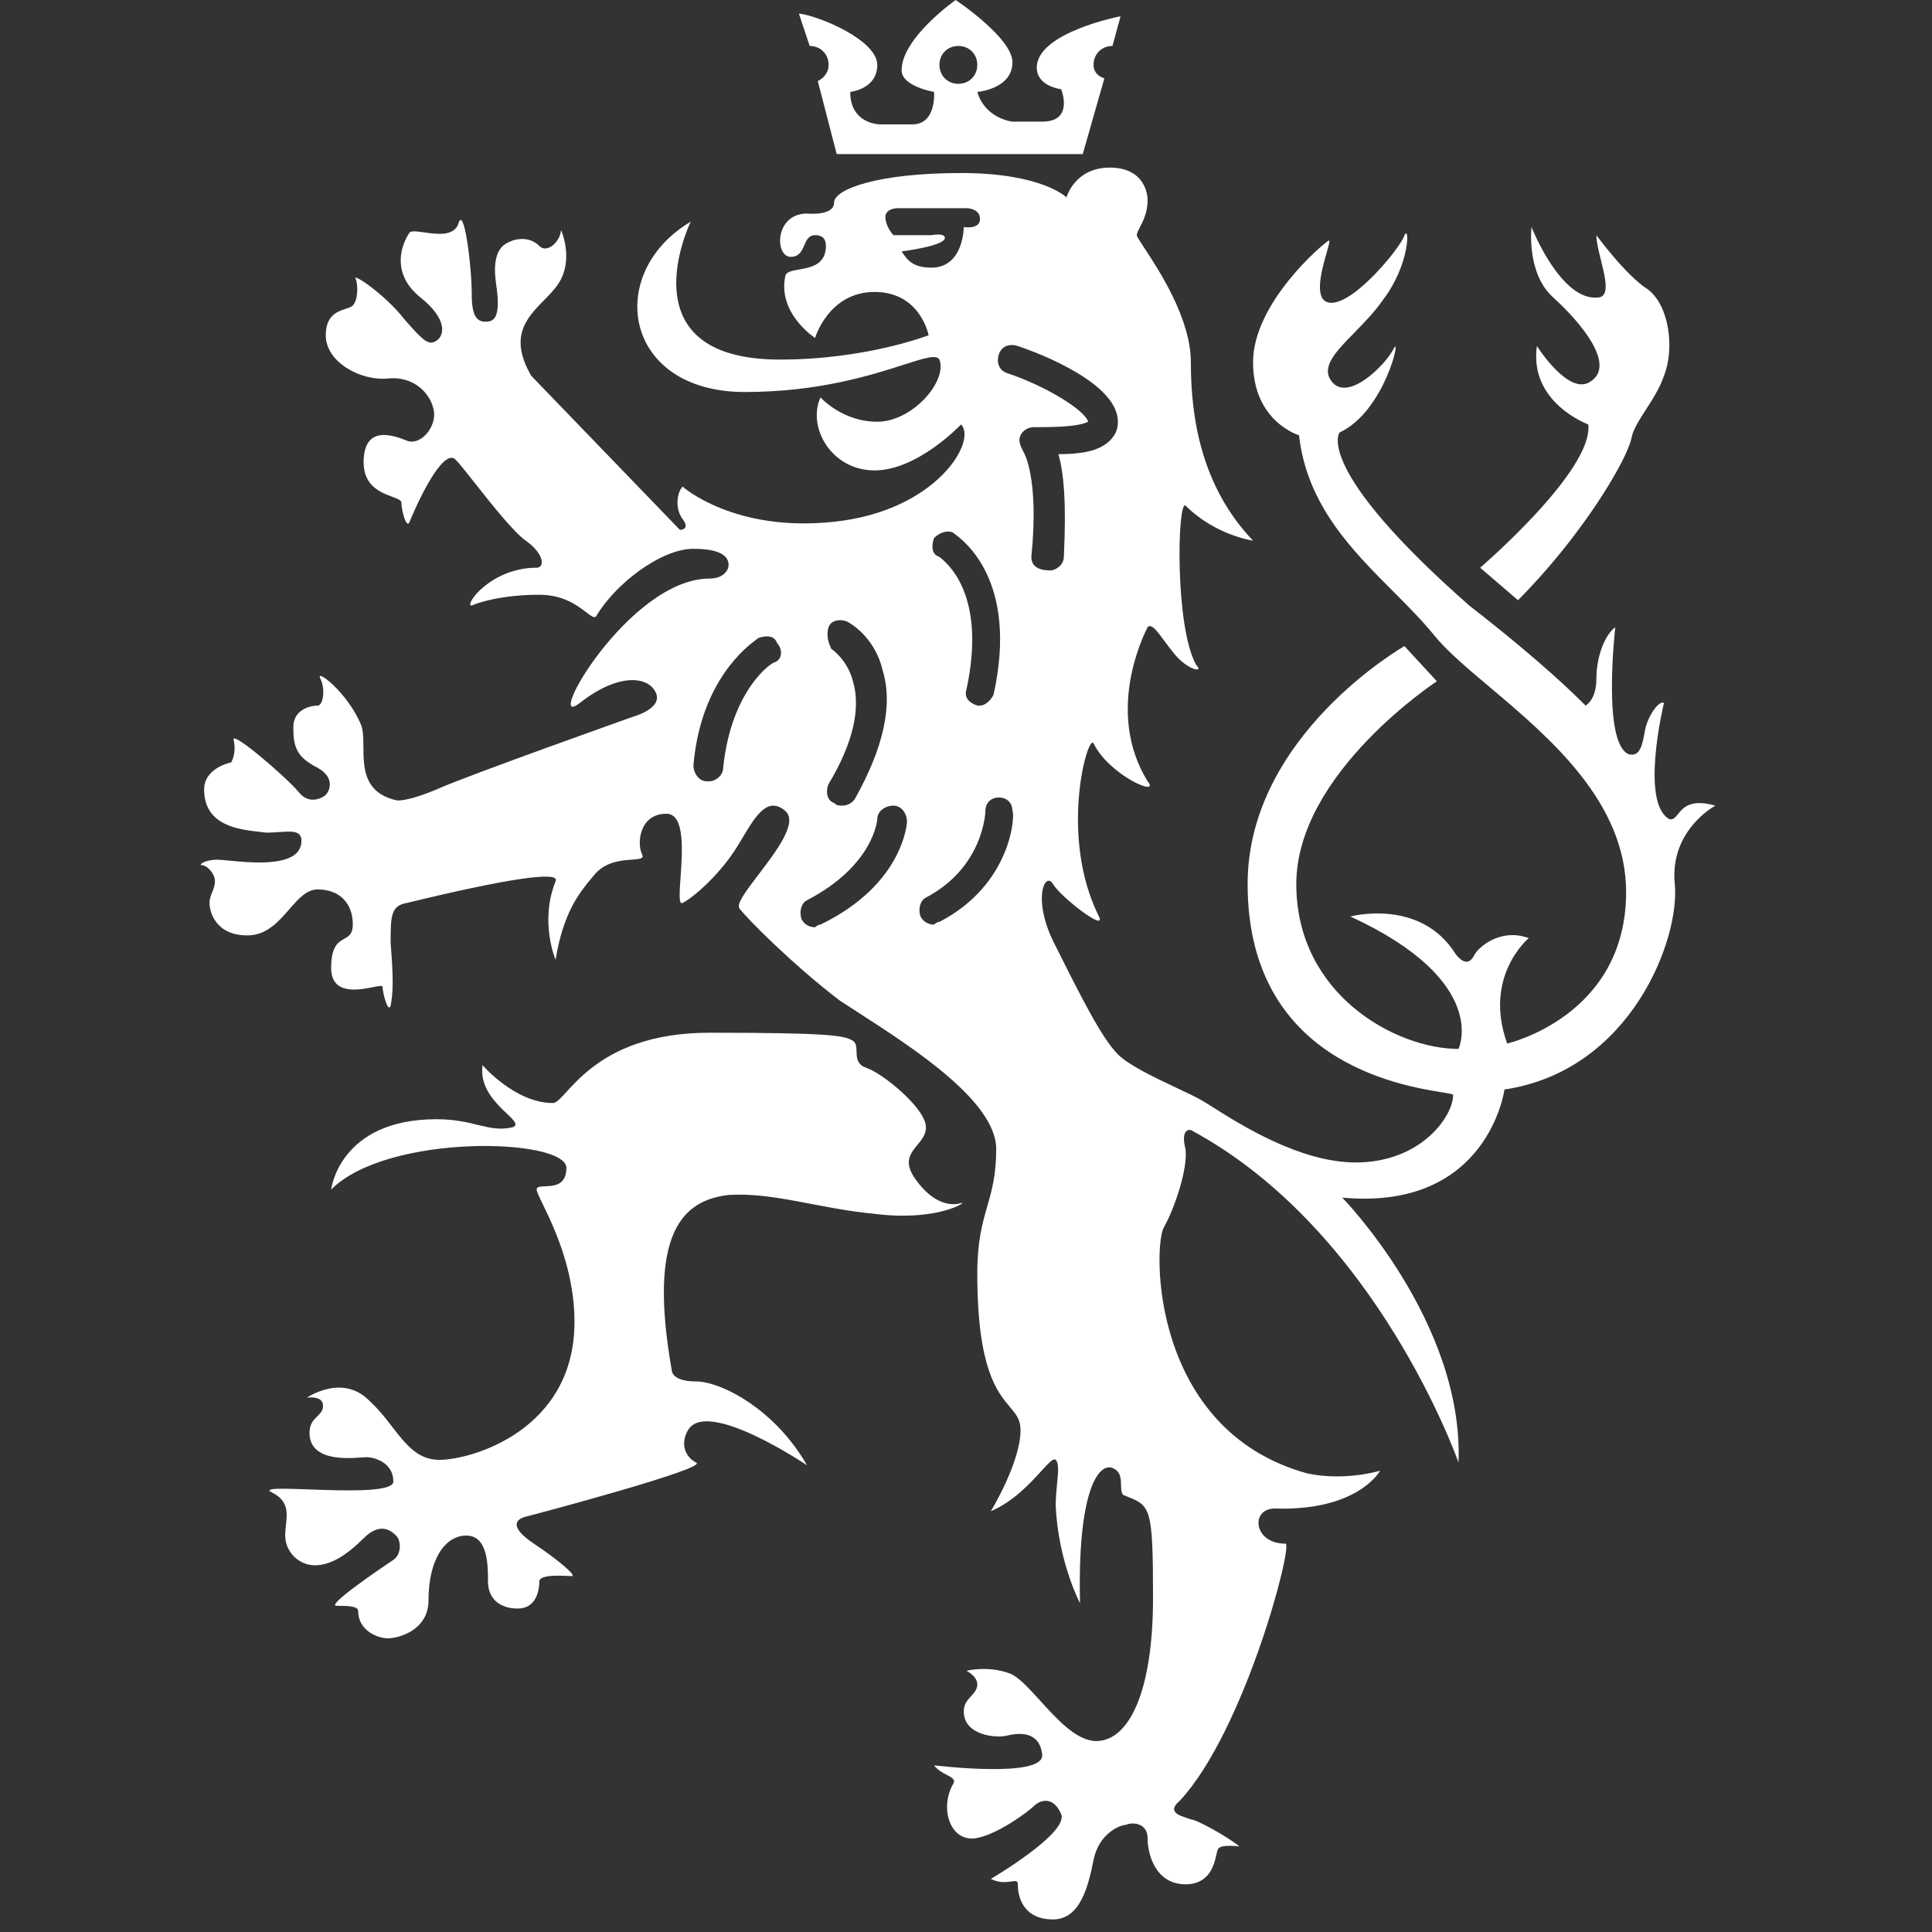
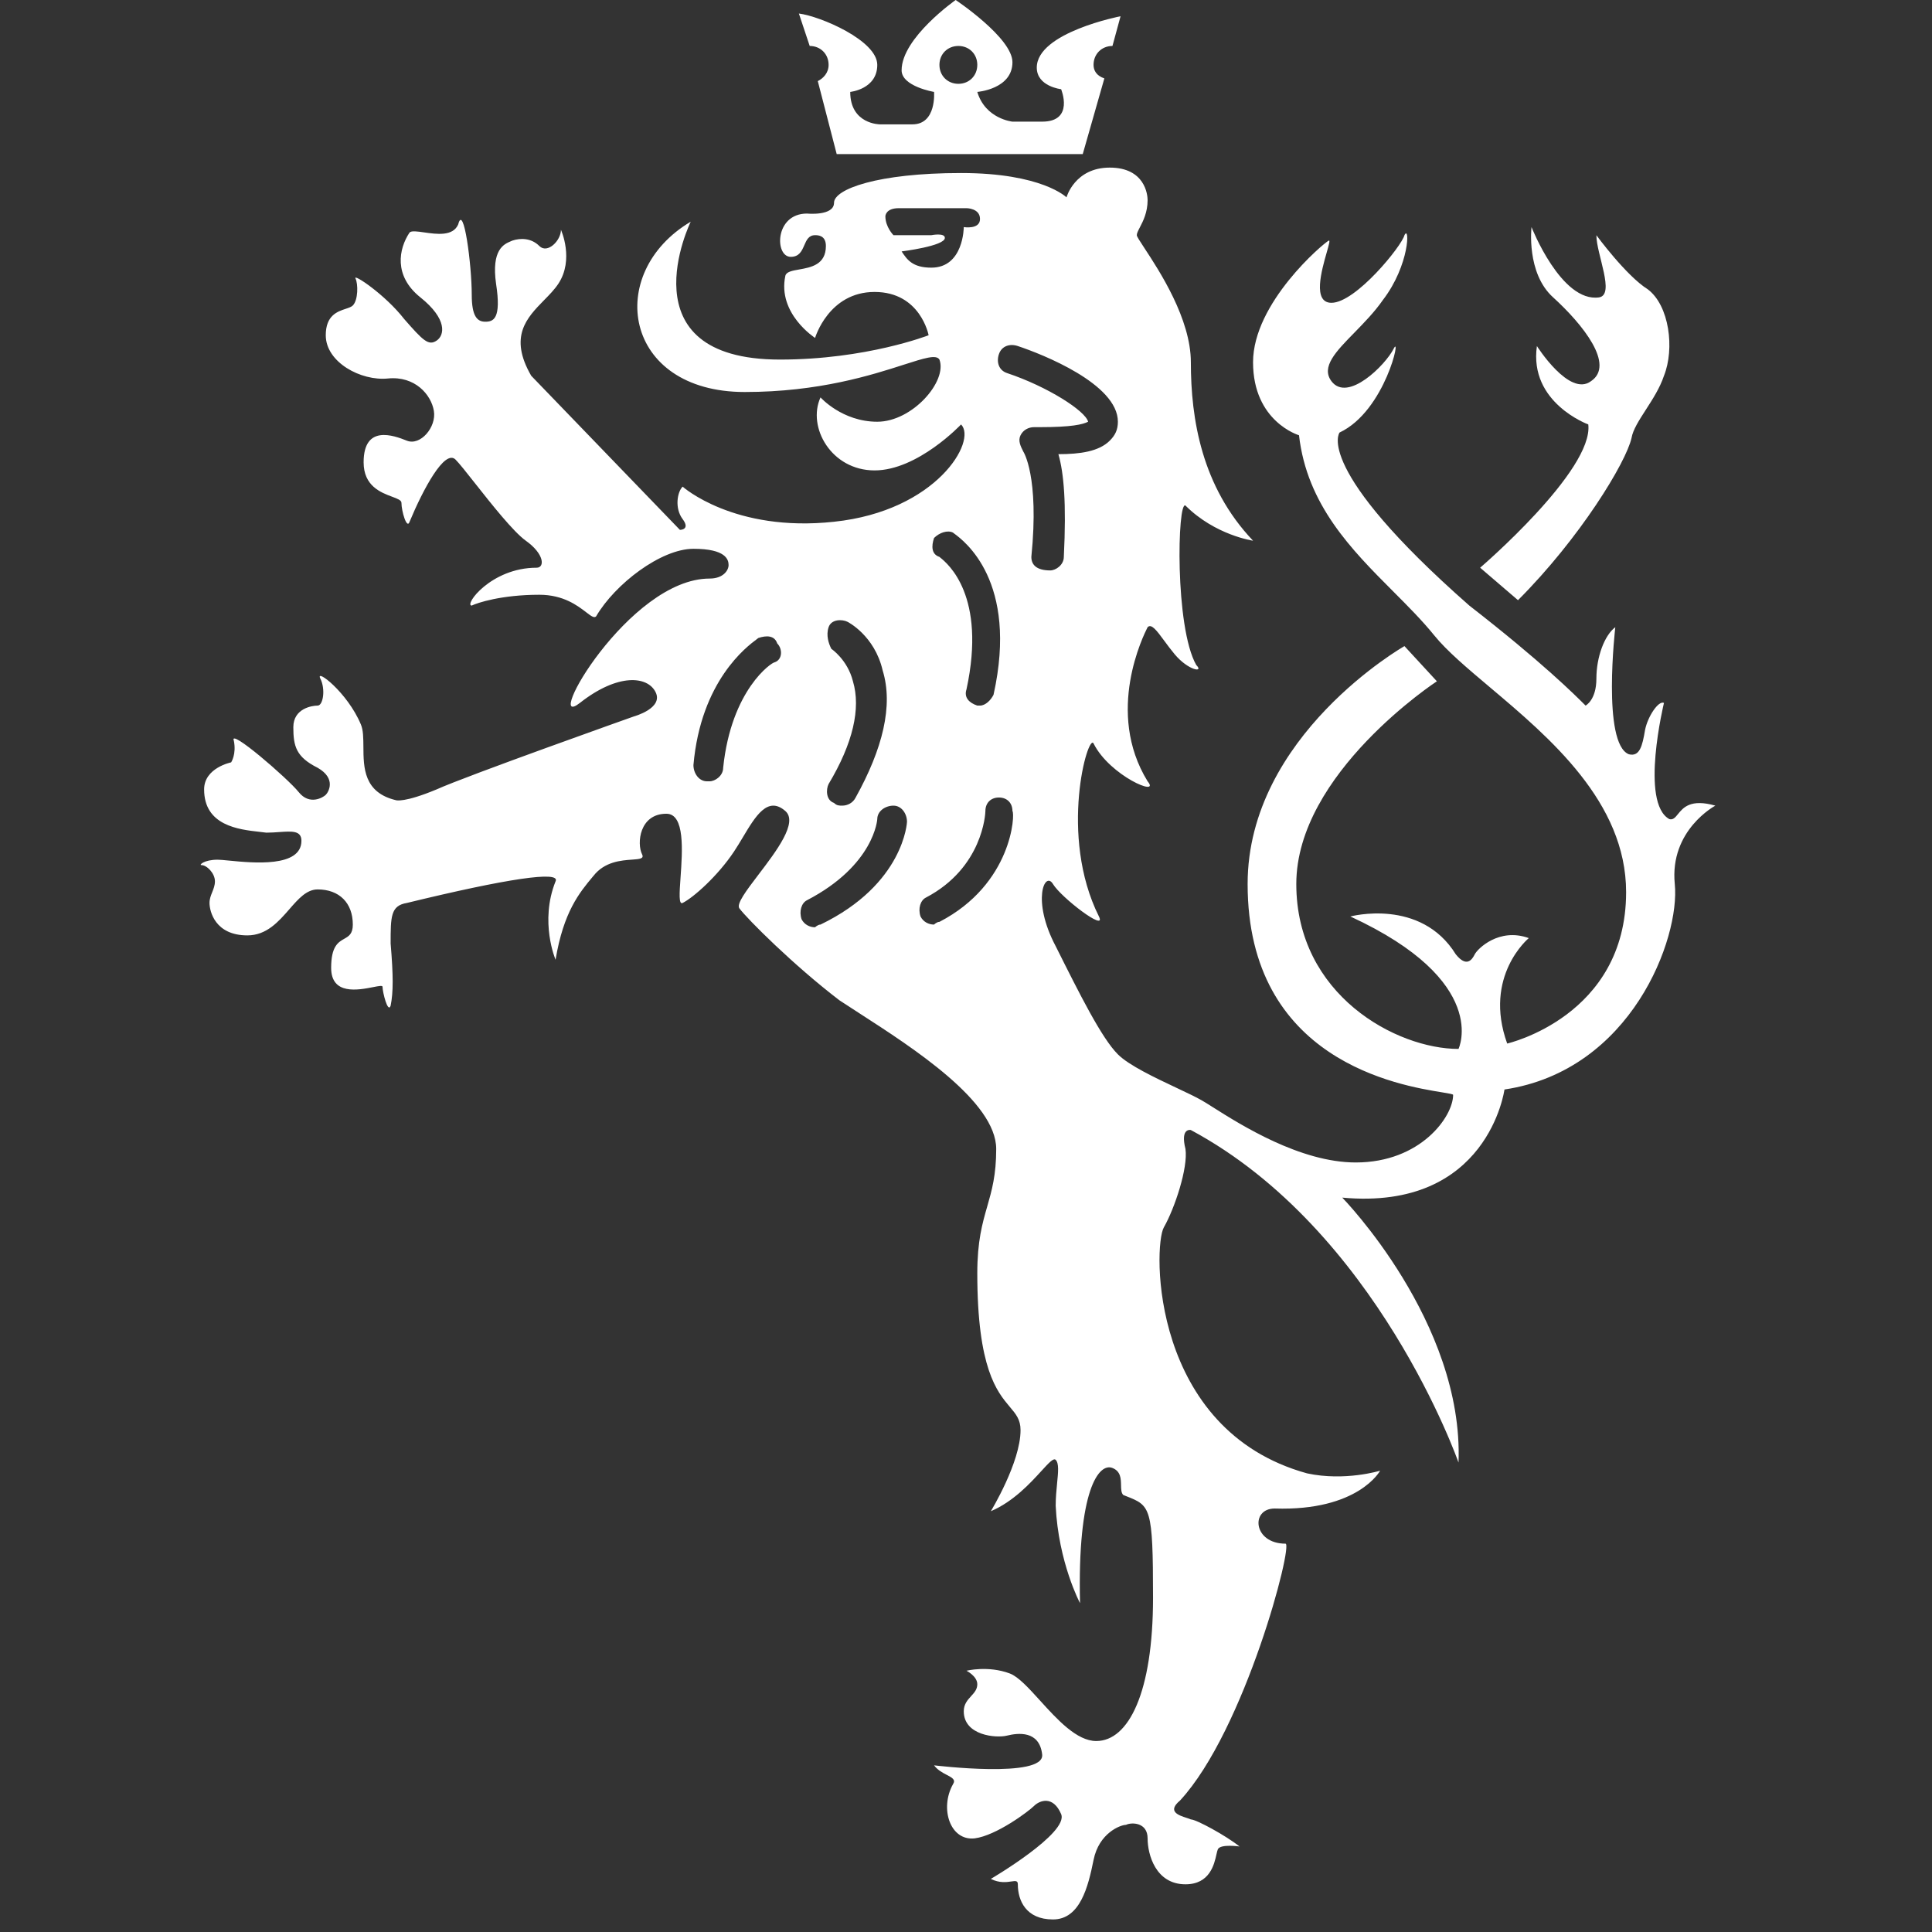
<svg xmlns="http://www.w3.org/2000/svg" width="52" height="52" viewBox="0 0 52 52" fill="none">
  <rect x="0" y="0" width="52" height="52" fill="#333333" stroke="none" />
-   <path d="M25.867 32.38C25.649 32.453 25.14 32.453 24.63 31.725C24.121 30.997 24.922 30.852 24.922 30.343C24.922 29.833 23.757 28.887 23.321 28.742C22.884 28.596 23.175 28.16 22.957 28.014C22.739 27.869 22.302 27.796 19.1 27.796C15.899 27.796 15.244 29.688 14.88 29.688C13.861 29.688 12.988 28.669 12.988 28.669C12.843 29.688 14.225 30.197 13.789 30.343C13.134 30.488 12.77 30.124 11.751 30.124C9.132 30.124 8.913 32.016 8.913 32.016C10.441 30.488 15.244 30.634 15.244 31.434C15.244 32.162 14.444 31.798 14.444 32.016C14.444 32.234 15.462 33.69 15.462 35.581C15.462 38.492 12.697 39.292 11.824 39.292C10.951 39.292 10.66 38.346 9.932 37.692C9.205 36.964 8.259 37.619 8.259 37.619C8.259 37.619 8.695 37.546 8.695 37.837C8.695 38.128 8.331 38.128 8.331 38.565C8.331 39.438 9.641 39.22 9.859 39.22C10.078 39.22 10.587 39.365 10.587 39.875C10.587 40.384 6.731 39.875 7.313 40.166C7.895 40.457 7.676 40.893 7.676 41.33C7.676 41.766 8.04 42.13 8.477 42.13C8.913 42.13 9.35 41.839 9.787 41.403C10.223 40.966 10.514 41.184 10.66 41.33C10.805 41.475 10.805 41.839 10.587 41.985C10.15 42.276 8.768 43.221 9.059 43.221C9.35 43.221 9.641 43.221 9.641 43.367C9.641 43.877 10.15 44.095 10.441 44.095C10.732 44.095 11.533 43.877 11.533 43.076C11.533 41.985 11.97 41.33 12.552 41.33C13.134 41.33 13.134 42.13 13.134 42.567C13.134 43.003 13.425 43.294 13.934 43.294C14.444 43.294 14.516 42.785 14.516 42.567C14.516 42.349 15.244 42.421 15.389 42.421C15.535 42.421 15.026 41.985 14.371 41.548C13.716 41.112 13.861 40.893 14.152 40.821C14.444 40.748 19.1 39.511 18.737 39.365C18.445 39.22 18.3 38.856 18.518 38.492C19.028 37.619 21.72 39.438 21.72 39.438C20.847 37.91 19.391 37.182 18.737 37.182C18.082 37.182 18.082 36.891 18.082 36.891C17.427 33.18 18.373 32.307 19.61 32.162C20.847 32.089 22.011 32.525 23.539 32.671C25.285 32.889 26.086 32.307 25.867 32.38Z" fill="white" />
  <path d="M43.913 11.788C43.986 11.351 44.568 10.769 44.786 10.114C45.077 9.387 44.931 8.222 44.349 7.786C43.767 7.422 42.967 6.331 42.967 6.331C42.967 6.84 43.476 7.931 43.04 8.004C42.021 8.15 41.221 6.112 41.221 6.112C41.221 6.112 41.075 7.349 41.803 8.004C42.603 8.732 43.476 9.823 42.821 10.26C42.239 10.696 41.366 9.314 41.366 9.314C41.148 10.842 42.749 11.424 42.749 11.424C42.894 12.661 39.838 15.28 39.838 15.28L40.857 16.154C42.53 14.48 43.767 12.443 43.913 11.788Z" fill="white" />
  <path fill-rule="evenodd" clip-rule="evenodd" d="M45.163 21.911C45.303 21.739 45.502 21.493 46.169 21.684C46.169 21.684 44.932 22.338 45.077 23.794C45.223 25.249 43.913 28.814 40.493 29.324C40.493 29.324 40.056 32.598 36.127 32.234C36.127 32.234 39.401 35.581 39.256 39.365C39.256 39.365 37.073 33.108 32.052 30.415C32.052 30.415 31.761 30.343 31.907 30.925C31.98 31.434 31.616 32.525 31.325 33.035C31.034 33.544 30.961 38.492 35.181 39.656C36.2 39.875 37.146 39.584 37.146 39.584C37.146 39.584 36.564 40.675 34.308 40.602C33.653 40.602 33.726 41.548 34.599 41.548C34.817 41.548 33.508 46.569 31.761 48.461C31.405 48.757 31.726 48.86 31.936 48.928C31.984 48.944 32.025 48.956 32.052 48.97C32.198 48.97 32.998 49.407 33.362 49.698C33.362 49.698 32.853 49.625 32.78 49.771C32.767 49.797 32.756 49.846 32.742 49.907C32.681 50.182 32.561 50.716 31.907 50.716C31.106 50.716 30.888 49.916 30.888 49.48C30.888 49.043 30.451 49.043 30.306 49.116C30.16 49.116 29.578 49.334 29.433 50.062C29.287 50.789 29.069 51.662 28.341 51.662C27.614 51.662 27.395 51.153 27.395 50.716C27.395 50.614 27.332 50.624 27.219 50.64C27.091 50.659 26.9 50.687 26.668 50.571C26.668 50.571 28.778 49.334 28.56 48.825C28.341 48.315 27.978 48.461 27.832 48.606C27.687 48.752 26.813 49.407 26.231 49.48C25.576 49.552 25.285 48.679 25.649 48.024C25.731 47.901 25.628 47.847 25.484 47.772C25.372 47.714 25.235 47.642 25.14 47.514C25.14 47.514 28.123 47.879 28.05 47.223C27.978 46.569 27.395 46.642 27.104 46.714C26.813 46.787 25.94 46.714 25.94 46.06C25.94 45.867 26.042 45.757 26.137 45.652C26.223 45.558 26.304 45.47 26.304 45.332C26.304 45.114 26.013 44.968 26.013 44.968C26.013 44.968 26.595 44.823 27.177 45.041C27.409 45.128 27.688 45.434 27.994 45.772C28.456 46.281 28.981 46.86 29.506 46.86C30.379 46.86 31.034 45.55 31.034 43.003C31.034 40.554 30.966 40.528 30.314 40.27C30.288 40.26 30.261 40.249 30.233 40.238C30.177 40.182 30.175 40.083 30.173 39.973C30.169 39.799 30.166 39.6 29.942 39.511C29.578 39.365 28.996 40.093 29.069 43.149C29.069 43.149 28.487 42.057 28.414 40.529C28.414 40.312 28.434 40.104 28.452 39.922C28.482 39.617 28.505 39.384 28.414 39.292C28.356 39.234 28.227 39.375 28.028 39.593C27.731 39.918 27.278 40.414 26.668 40.675C26.668 40.675 27.468 39.365 27.468 38.492C27.468 38.209 27.346 38.063 27.18 37.867C26.835 37.458 26.304 36.828 26.304 34.272C26.304 33.406 26.44 32.929 26.572 32.47C26.695 32.041 26.813 31.627 26.813 30.925C26.813 29.648 24.573 28.203 23.139 27.278C22.939 27.149 22.754 27.03 22.593 26.923C21.356 25.977 20.119 24.74 19.901 24.449C19.813 24.331 20.09 23.967 20.415 23.54C20.898 22.906 21.486 22.134 21.138 21.829C20.663 21.414 20.334 21.966 19.992 22.539C19.914 22.669 19.836 22.8 19.755 22.921C19.319 23.576 18.664 24.158 18.373 24.303C18.265 24.357 18.287 24.039 18.317 23.618C18.367 22.907 18.439 21.902 17.936 21.902C17.209 21.902 17.136 22.702 17.281 22.993C17.341 23.113 17.216 23.122 17.014 23.137C16.723 23.157 16.271 23.19 15.972 23.576L15.957 23.593C15.596 24.026 15.168 24.539 14.953 25.831C14.953 25.831 14.516 24.812 14.953 23.721C15.098 23.43 13.643 23.648 10.951 24.303C10.514 24.376 10.514 24.667 10.514 25.395C10.587 26.268 10.587 26.704 10.514 27.068C10.441 27.286 10.296 26.704 10.296 26.559C10.296 26.519 10.192 26.539 10.041 26.569C9.642 26.647 8.913 26.789 8.913 26.049C8.913 25.469 9.102 25.361 9.265 25.268C9.388 25.198 9.496 25.136 9.496 24.885C9.496 24.303 9.132 23.939 8.55 23.939C8.252 23.939 8.03 24.194 7.787 24.473C7.495 24.808 7.174 25.176 6.658 25.176C5.785 25.176 5.639 24.521 5.639 24.303C5.639 24.194 5.675 24.103 5.712 24.012C5.748 23.921 5.785 23.83 5.785 23.721C5.785 23.503 5.566 23.284 5.421 23.284C5.348 23.284 5.494 23.139 5.857 23.139C5.919 23.139 6.023 23.149 6.155 23.162C6.805 23.226 8.113 23.355 8.113 22.63C8.113 22.353 7.861 22.371 7.516 22.395C7.407 22.403 7.289 22.411 7.167 22.411C7.113 22.404 7.051 22.396 6.984 22.389C6.422 22.326 5.494 22.222 5.494 21.247C5.494 20.665 6.221 20.519 6.221 20.519C6.221 20.519 6.367 20.301 6.294 19.937C6.148 19.573 7.749 20.956 8.04 21.32C8.331 21.684 8.695 21.465 8.768 21.393C8.841 21.32 9.059 20.956 8.55 20.665C7.968 20.374 7.895 20.083 7.895 19.573C7.895 19.064 8.404 18.991 8.55 18.991C8.695 18.991 8.768 18.555 8.622 18.264C8.477 17.973 9.35 18.628 9.714 19.501C9.778 19.651 9.779 19.864 9.781 20.098C9.784 20.657 9.787 21.333 10.66 21.538C10.66 21.538 10.878 21.611 11.751 21.247C12.552 20.883 17.063 19.282 17.063 19.282C17.063 19.282 17.863 19.064 17.645 18.628C17.427 18.191 16.626 18.118 15.608 18.919C14.589 19.719 16.918 15.572 19.1 15.572C19.464 15.572 19.61 15.353 19.61 15.208C19.61 15.062 19.537 14.771 18.664 14.771C17.791 14.771 16.554 15.717 16.044 16.59C15.991 16.643 15.909 16.58 15.777 16.479C15.546 16.302 15.164 16.008 14.516 16.008C13.498 16.008 12.843 16.226 12.697 16.299C12.479 16.299 13.207 15.28 14.444 15.28C14.662 15.28 14.662 14.917 14.152 14.553C13.818 14.314 13.234 13.575 12.789 13.012C12.556 12.716 12.361 12.47 12.261 12.37C11.97 12.079 11.387 13.17 11.024 14.043C10.951 14.262 10.805 13.752 10.805 13.534C10.805 13.463 10.698 13.423 10.553 13.369C10.251 13.256 9.787 13.082 9.787 12.443C9.787 11.424 10.587 11.715 10.951 11.861C11.315 12.006 11.751 11.497 11.678 11.06C11.606 10.623 11.169 10.114 10.441 10.187C9.714 10.26 8.768 9.75 8.768 9.023C8.768 8.49 9.08 8.386 9.304 8.312C9.386 8.285 9.457 8.261 9.496 8.222C9.641 8.077 9.641 7.64 9.568 7.495C9.496 7.349 10.369 7.931 10.878 8.586C11.387 9.168 11.533 9.314 11.751 9.168C11.97 9.023 12.042 8.586 11.315 8.004C10.587 7.422 10.732 6.694 11.024 6.258C11.075 6.206 11.229 6.228 11.416 6.255C11.752 6.303 12.193 6.367 12.333 6.039C12.479 5.457 12.697 7.131 12.697 7.931C12.697 8.513 12.843 8.659 13.061 8.659C13.279 8.659 13.498 8.586 13.352 7.64C13.22 6.717 13.567 6.571 13.741 6.497C13.759 6.49 13.775 6.483 13.789 6.476C14.007 6.403 14.298 6.403 14.516 6.621C14.735 6.84 15.098 6.476 15.098 6.185C15.098 6.185 15.462 6.985 15.026 7.64C14.923 7.795 14.784 7.937 14.641 8.082C14.18 8.553 13.686 9.057 14.298 10.114L18.3 14.262C18.3 14.262 18.591 14.262 18.373 13.971C18.154 13.68 18.227 13.243 18.373 13.098C18.373 13.098 19.755 14.335 22.448 14.043C25.213 13.752 26.304 11.861 25.867 11.424C25.867 11.424 24.703 12.661 23.539 12.661C22.375 12.661 21.72 11.497 22.084 10.696C22.084 10.696 22.666 11.351 23.612 11.351C24.558 11.351 25.504 10.26 25.285 9.678C25.2 9.535 24.881 9.638 24.328 9.815C23.468 10.092 22.04 10.551 20.046 10.551C16.772 10.551 16.263 7.349 18.591 5.967C18.591 5.967 16.772 9.678 20.992 9.678C23.321 9.678 24.994 9.023 24.994 9.023C24.994 9.023 24.776 7.858 23.539 7.858C22.302 7.858 21.938 9.095 21.938 9.095C21.938 9.095 20.919 8.441 21.138 7.422C21.165 7.314 21.322 7.286 21.509 7.253C21.826 7.197 22.229 7.125 22.229 6.621C22.229 6.33 22.011 6.33 21.938 6.33C21.765 6.33 21.707 6.463 21.647 6.602C21.581 6.753 21.512 6.913 21.283 6.913C20.847 6.913 20.847 5.748 21.72 5.748C21.72 5.748 22.448 5.821 22.448 5.457C22.448 5.093 23.612 4.657 25.867 4.657C28.05 4.657 28.705 5.312 28.705 5.312C28.705 5.312 28.924 4.511 29.869 4.511C30.815 4.511 30.888 5.239 30.888 5.385C30.888 5.716 30.765 5.956 30.678 6.122C30.632 6.211 30.597 6.28 30.597 6.33C30.597 6.365 30.678 6.488 30.802 6.677C31.203 7.287 32.052 8.583 32.052 9.75C32.052 11.278 32.343 13.098 33.726 14.553C33.726 14.553 32.707 14.407 31.907 13.607C31.689 13.461 31.616 16.881 32.198 17.9C32.416 18.118 31.98 18.045 31.616 17.609C31.51 17.482 31.417 17.356 31.334 17.243C31.131 16.968 30.991 16.778 30.888 16.881L30.884 16.889C30.785 17.086 29.74 19.163 30.888 21.029C31.252 21.465 29.869 20.883 29.433 20.01C29.287 19.719 28.487 22.484 29.578 24.667C29.797 25.104 28.56 24.158 28.341 23.794C28.123 23.43 27.759 24.23 28.414 25.467C29.069 26.777 29.651 27.941 30.088 28.378C30.385 28.675 31.086 29.006 31.665 29.279C31.936 29.407 32.181 29.522 32.343 29.615C32.417 29.657 32.519 29.721 32.645 29.801C33.394 30.275 34.996 31.288 36.491 31.288C38.237 31.288 39.111 30.052 39.111 29.469C39.111 29.449 39.003 29.432 38.817 29.401C37.675 29.216 33.58 28.552 33.58 23.794C33.58 19.792 37.801 17.39 37.801 17.39L38.674 18.337C38.674 18.337 34.89 20.81 34.89 23.794C34.89 26.777 37.582 28.232 39.256 28.232C39.256 28.232 40.129 26.413 36.345 24.667C36.345 24.667 38.237 24.158 39.183 25.686C39.474 26.049 39.62 25.831 39.693 25.686C39.765 25.54 40.347 24.958 41.148 25.249C41.148 25.249 39.911 26.268 40.566 28.087C40.566 28.087 43.767 27.359 43.767 24.012C43.767 21.588 41.706 19.851 40.1 18.497C39.488 17.981 38.942 17.521 38.601 17.099C38.275 16.697 37.889 16.31 37.492 15.912C36.379 14.796 35.177 13.591 34.963 11.715C34.963 11.715 33.726 11.351 33.726 9.75C33.726 8.15 35.618 6.549 35.763 6.476C35.806 6.455 35.767 6.589 35.71 6.79C35.571 7.276 35.322 8.15 35.836 8.15C36.491 8.15 37.728 6.621 37.801 6.33C37.946 6.039 37.946 7.131 37.219 8.077C36.995 8.4 36.711 8.689 36.453 8.954C35.955 9.462 35.549 9.877 35.836 10.26C36.273 10.842 37.291 9.823 37.51 9.387C37.728 8.95 37.291 11.06 36.054 11.642C36.054 11.642 35.327 12.588 39.547 16.299C41.512 17.827 42.385 18.7 42.676 18.991C42.676 18.991 42.967 18.846 42.967 18.264C42.967 17.682 43.185 17.099 43.476 16.881C43.476 16.881 43.112 20.01 43.84 20.301C44.131 20.374 44.204 20.083 44.277 19.646C44.349 19.282 44.641 18.846 44.786 18.919C44.786 18.919 44.131 21.611 44.932 22.047C45.032 22.073 45.089 22.002 45.163 21.911ZM19.464 20.665C19.683 18.555 20.774 17.827 20.847 17.827C21.065 17.754 21.065 17.463 20.919 17.318C20.847 17.099 20.628 17.099 20.41 17.172C20.404 17.178 20.389 17.19 20.365 17.207C20.106 17.4 18.864 18.322 18.664 20.592C18.664 20.81 18.809 21.029 19.028 21.029H19.1C19.246 21.029 19.464 20.883 19.464 20.665ZM25.067 7.204C24.558 7.204 24.412 6.985 24.267 6.767C24.267 6.767 25.431 6.622 25.431 6.403C25.431 6.258 25.067 6.33 25.067 6.33H24.048C24.048 6.33 23.83 6.112 23.83 5.821C23.83 5.821 23.83 5.603 24.194 5.603H26.013C26.013 5.603 26.377 5.603 26.377 5.894C26.377 6.185 25.94 6.112 25.94 6.112C25.94 6.112 25.94 7.204 25.067 7.204ZM25.649 14.335C25.504 14.262 25.285 14.335 25.14 14.48C25.067 14.698 25.067 14.917 25.285 14.989C25.29 14.994 25.299 15.001 25.311 15.011C25.503 15.167 26.559 16.028 26.013 18.555C25.94 18.773 26.086 18.919 26.304 18.991H26.377C26.522 18.991 26.668 18.846 26.741 18.7C27.42 15.642 25.942 14.552 25.684 14.362C25.666 14.348 25.654 14.339 25.649 14.335ZM22.302 16.881C22.375 16.663 22.666 16.663 22.811 16.736C22.811 16.736 23.539 17.099 23.757 18.045C24.048 18.991 23.757 20.156 23.03 21.465C22.957 21.611 22.811 21.684 22.666 21.684C22.593 21.684 22.52 21.684 22.448 21.611C22.229 21.538 22.229 21.247 22.302 21.102C22.957 20.01 23.175 19.064 22.957 18.337C22.811 17.754 22.375 17.463 22.375 17.463C22.302 17.318 22.229 17.099 22.302 16.881ZM21.938 24.958C21.938 24.958 22.011 24.885 22.084 24.885C24.339 23.794 24.412 22.12 24.412 22.12C24.412 21.902 24.267 21.684 24.048 21.684C23.83 21.684 23.612 21.829 23.612 22.047C23.612 22.047 23.539 23.284 21.72 24.23C21.574 24.303 21.502 24.521 21.574 24.74C21.647 24.885 21.793 24.958 21.938 24.958ZM25.285 24.812C25.213 24.812 25.14 24.885 25.14 24.885C24.994 24.885 24.849 24.812 24.776 24.667C24.703 24.449 24.776 24.23 24.922 24.158C26.45 23.357 26.522 21.902 26.522 21.829C26.522 21.611 26.668 21.465 26.886 21.465C27.104 21.465 27.25 21.611 27.25 21.829C27.323 21.902 27.25 23.794 25.285 24.812ZM27.541 12.152C27.541 12.152 27.978 12.806 27.759 14.989C27.759 15.208 27.905 15.353 28.269 15.353C28.414 15.353 28.633 15.208 28.633 14.989C28.705 13.534 28.633 12.734 28.487 12.224C29.069 12.224 29.578 12.152 29.869 11.861C30.015 11.715 30.088 11.569 30.088 11.351C30.088 10.332 28.05 9.532 27.395 9.314C27.177 9.241 26.959 9.314 26.886 9.532C26.813 9.75 26.886 9.969 27.104 10.041C28.196 10.405 29.215 11.06 29.287 11.351C29.142 11.424 28.851 11.497 27.978 11.497H27.832C27.687 11.497 27.541 11.569 27.468 11.715C27.395 11.861 27.468 12.006 27.541 12.152Z" fill="white" />
  <path fill-rule="evenodd" clip-rule="evenodd" d="M22.302 1.746C22.302 1.455 22.084 1.237 21.793 1.237L21.502 0.364C22.084 0.437 23.612 1.091 23.612 1.746C23.612 2.401 22.884 2.474 22.884 2.474C22.884 3.347 23.684 3.347 23.684 3.347H24.558C25.213 3.347 25.14 2.474 25.14 2.474C25.14 2.474 24.267 2.328 24.267 1.892C24.267 1.019 25.722 0 25.722 0C25.722 0 27.25 1.019 27.25 1.674C27.25 2.401 26.304 2.474 26.304 2.474C26.522 3.202 27.25 3.274 27.25 3.274H28.05C28.924 3.274 28.56 2.401 28.56 2.401C28.56 2.401 27.905 2.328 27.905 1.819C27.905 0.873 30.16 0.437 30.16 0.437L29.942 1.237C29.651 1.237 29.433 1.455 29.433 1.746C29.433 1.892 29.506 2.037 29.724 2.11L29.142 4.148H22.52L22.011 2.183C22.156 2.11 22.302 1.965 22.302 1.746ZM26.304 1.746C26.304 1.455 26.086 1.237 25.795 1.237C25.504 1.237 25.285 1.455 25.285 1.746C25.285 2.037 25.504 2.256 25.795 2.256C26.086 2.256 26.304 2.037 26.304 1.746Z" fill="white" />
</svg>